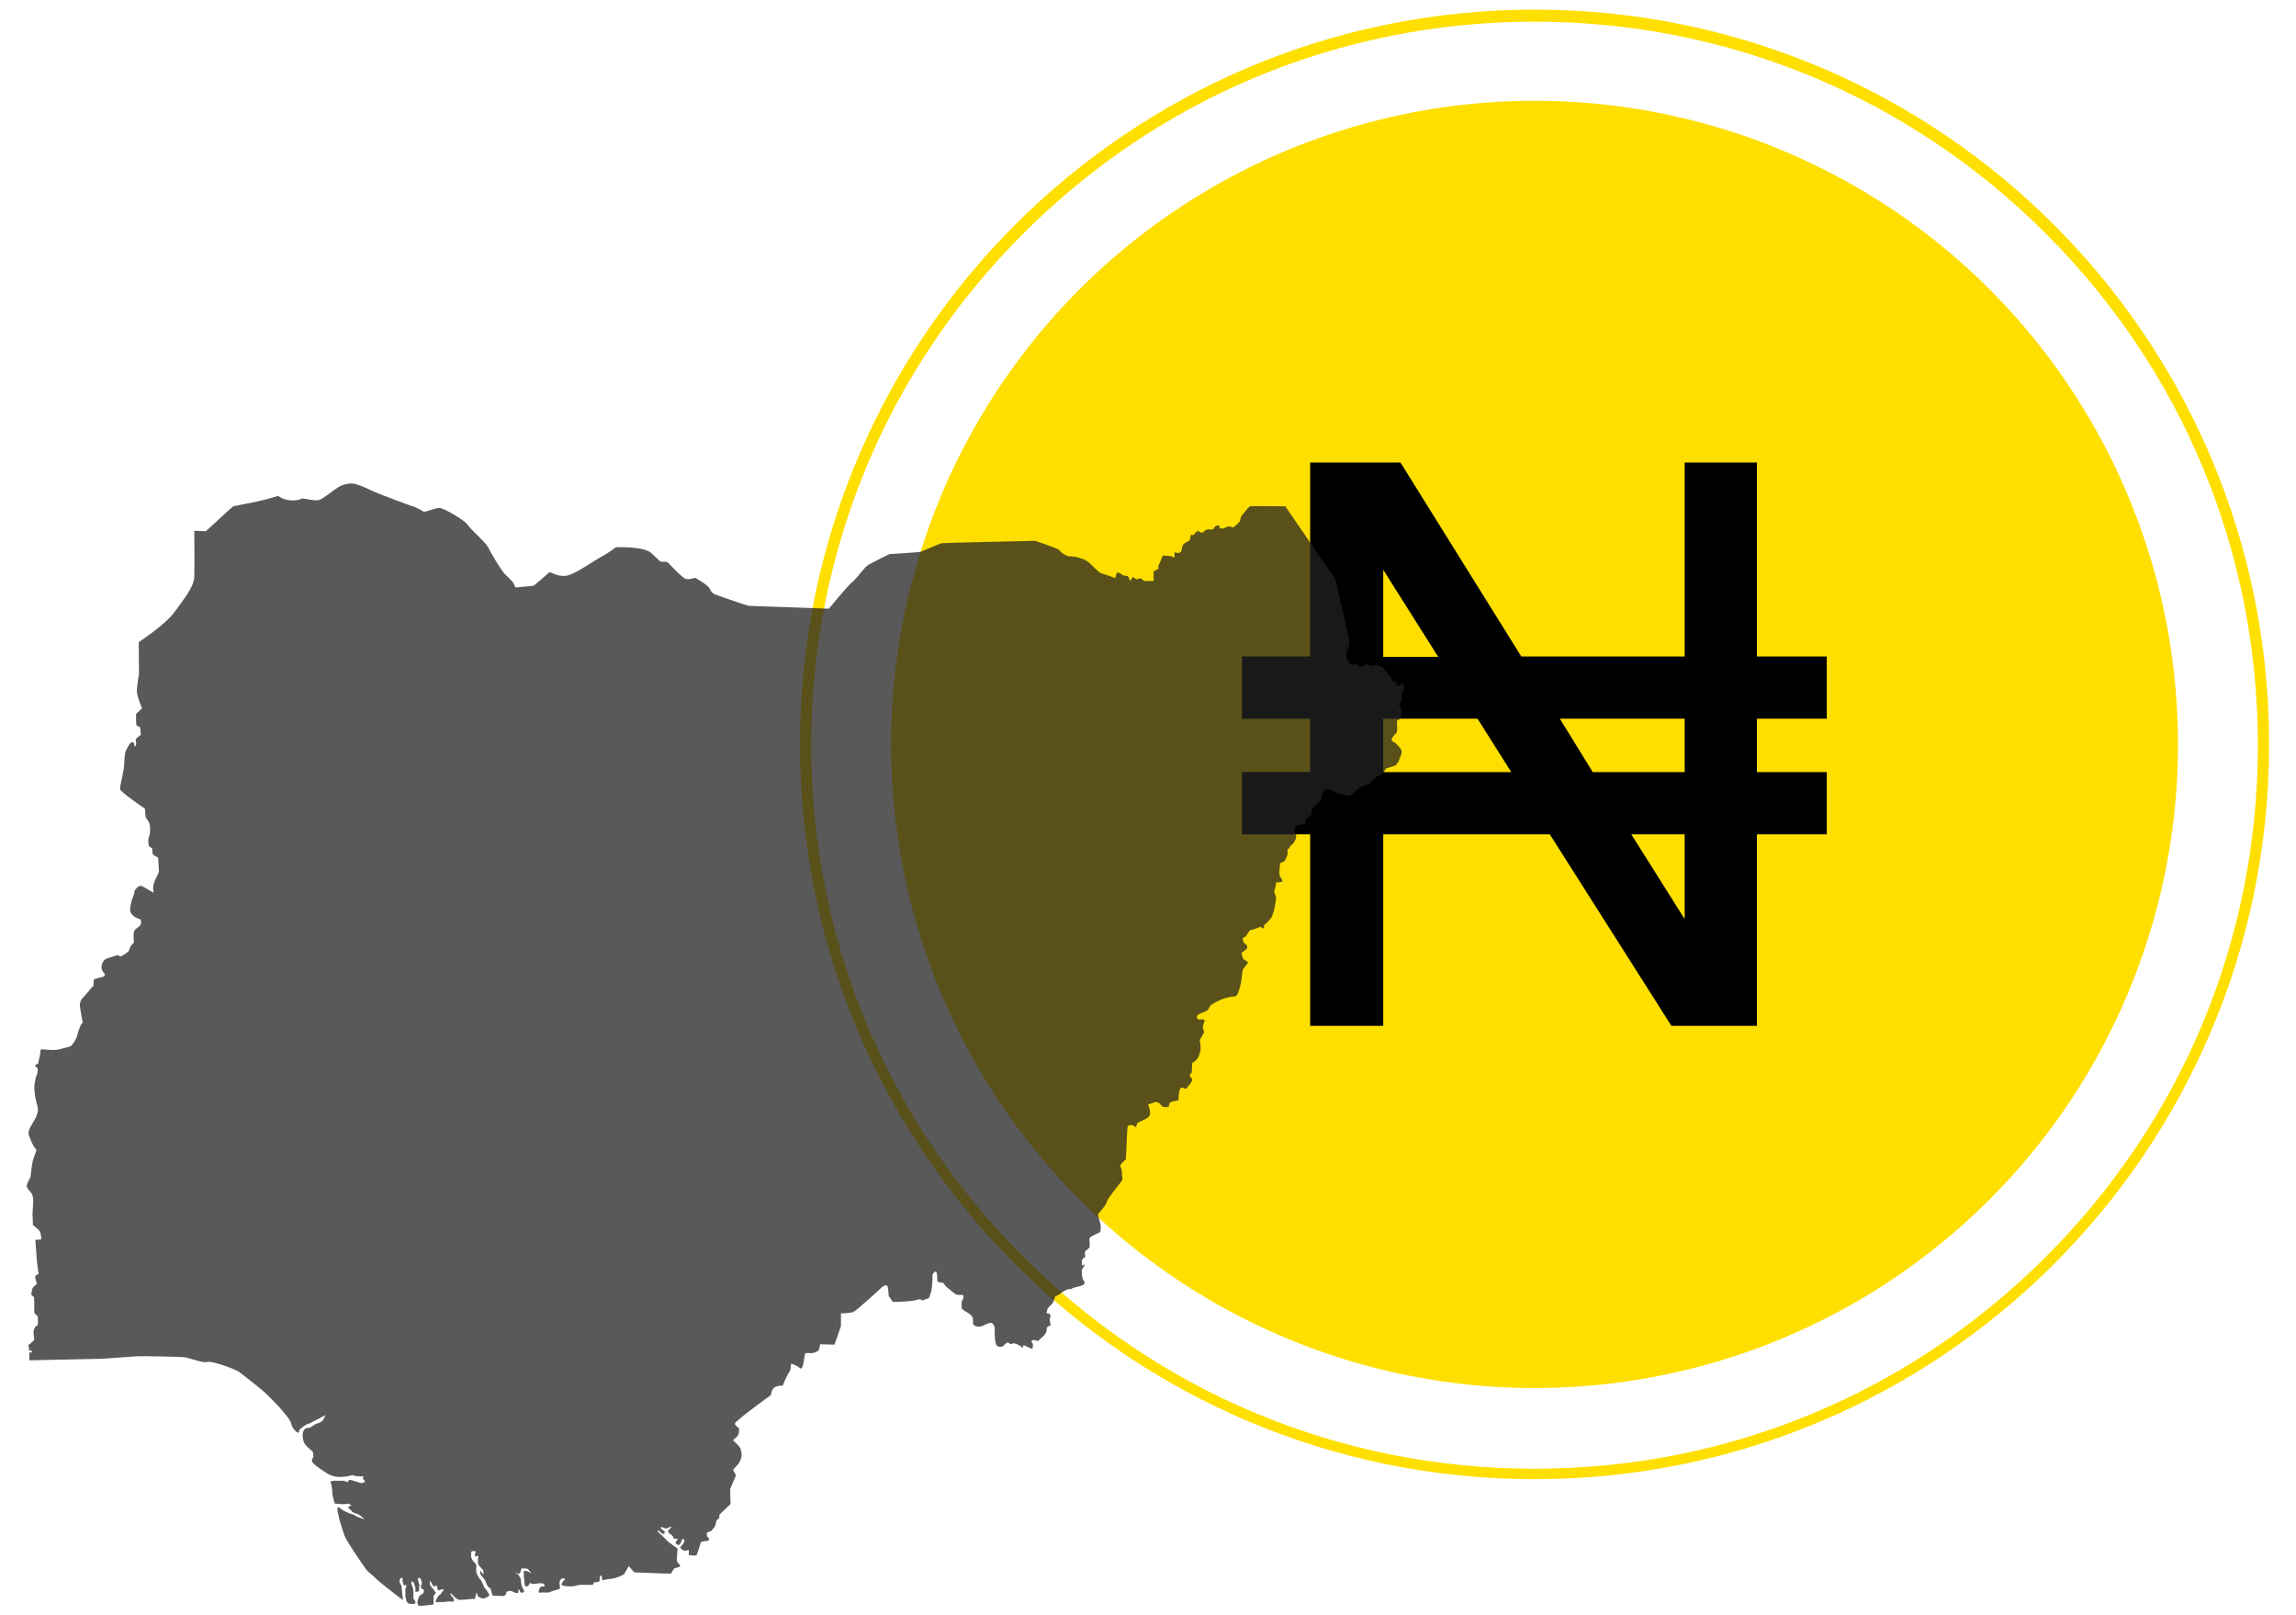
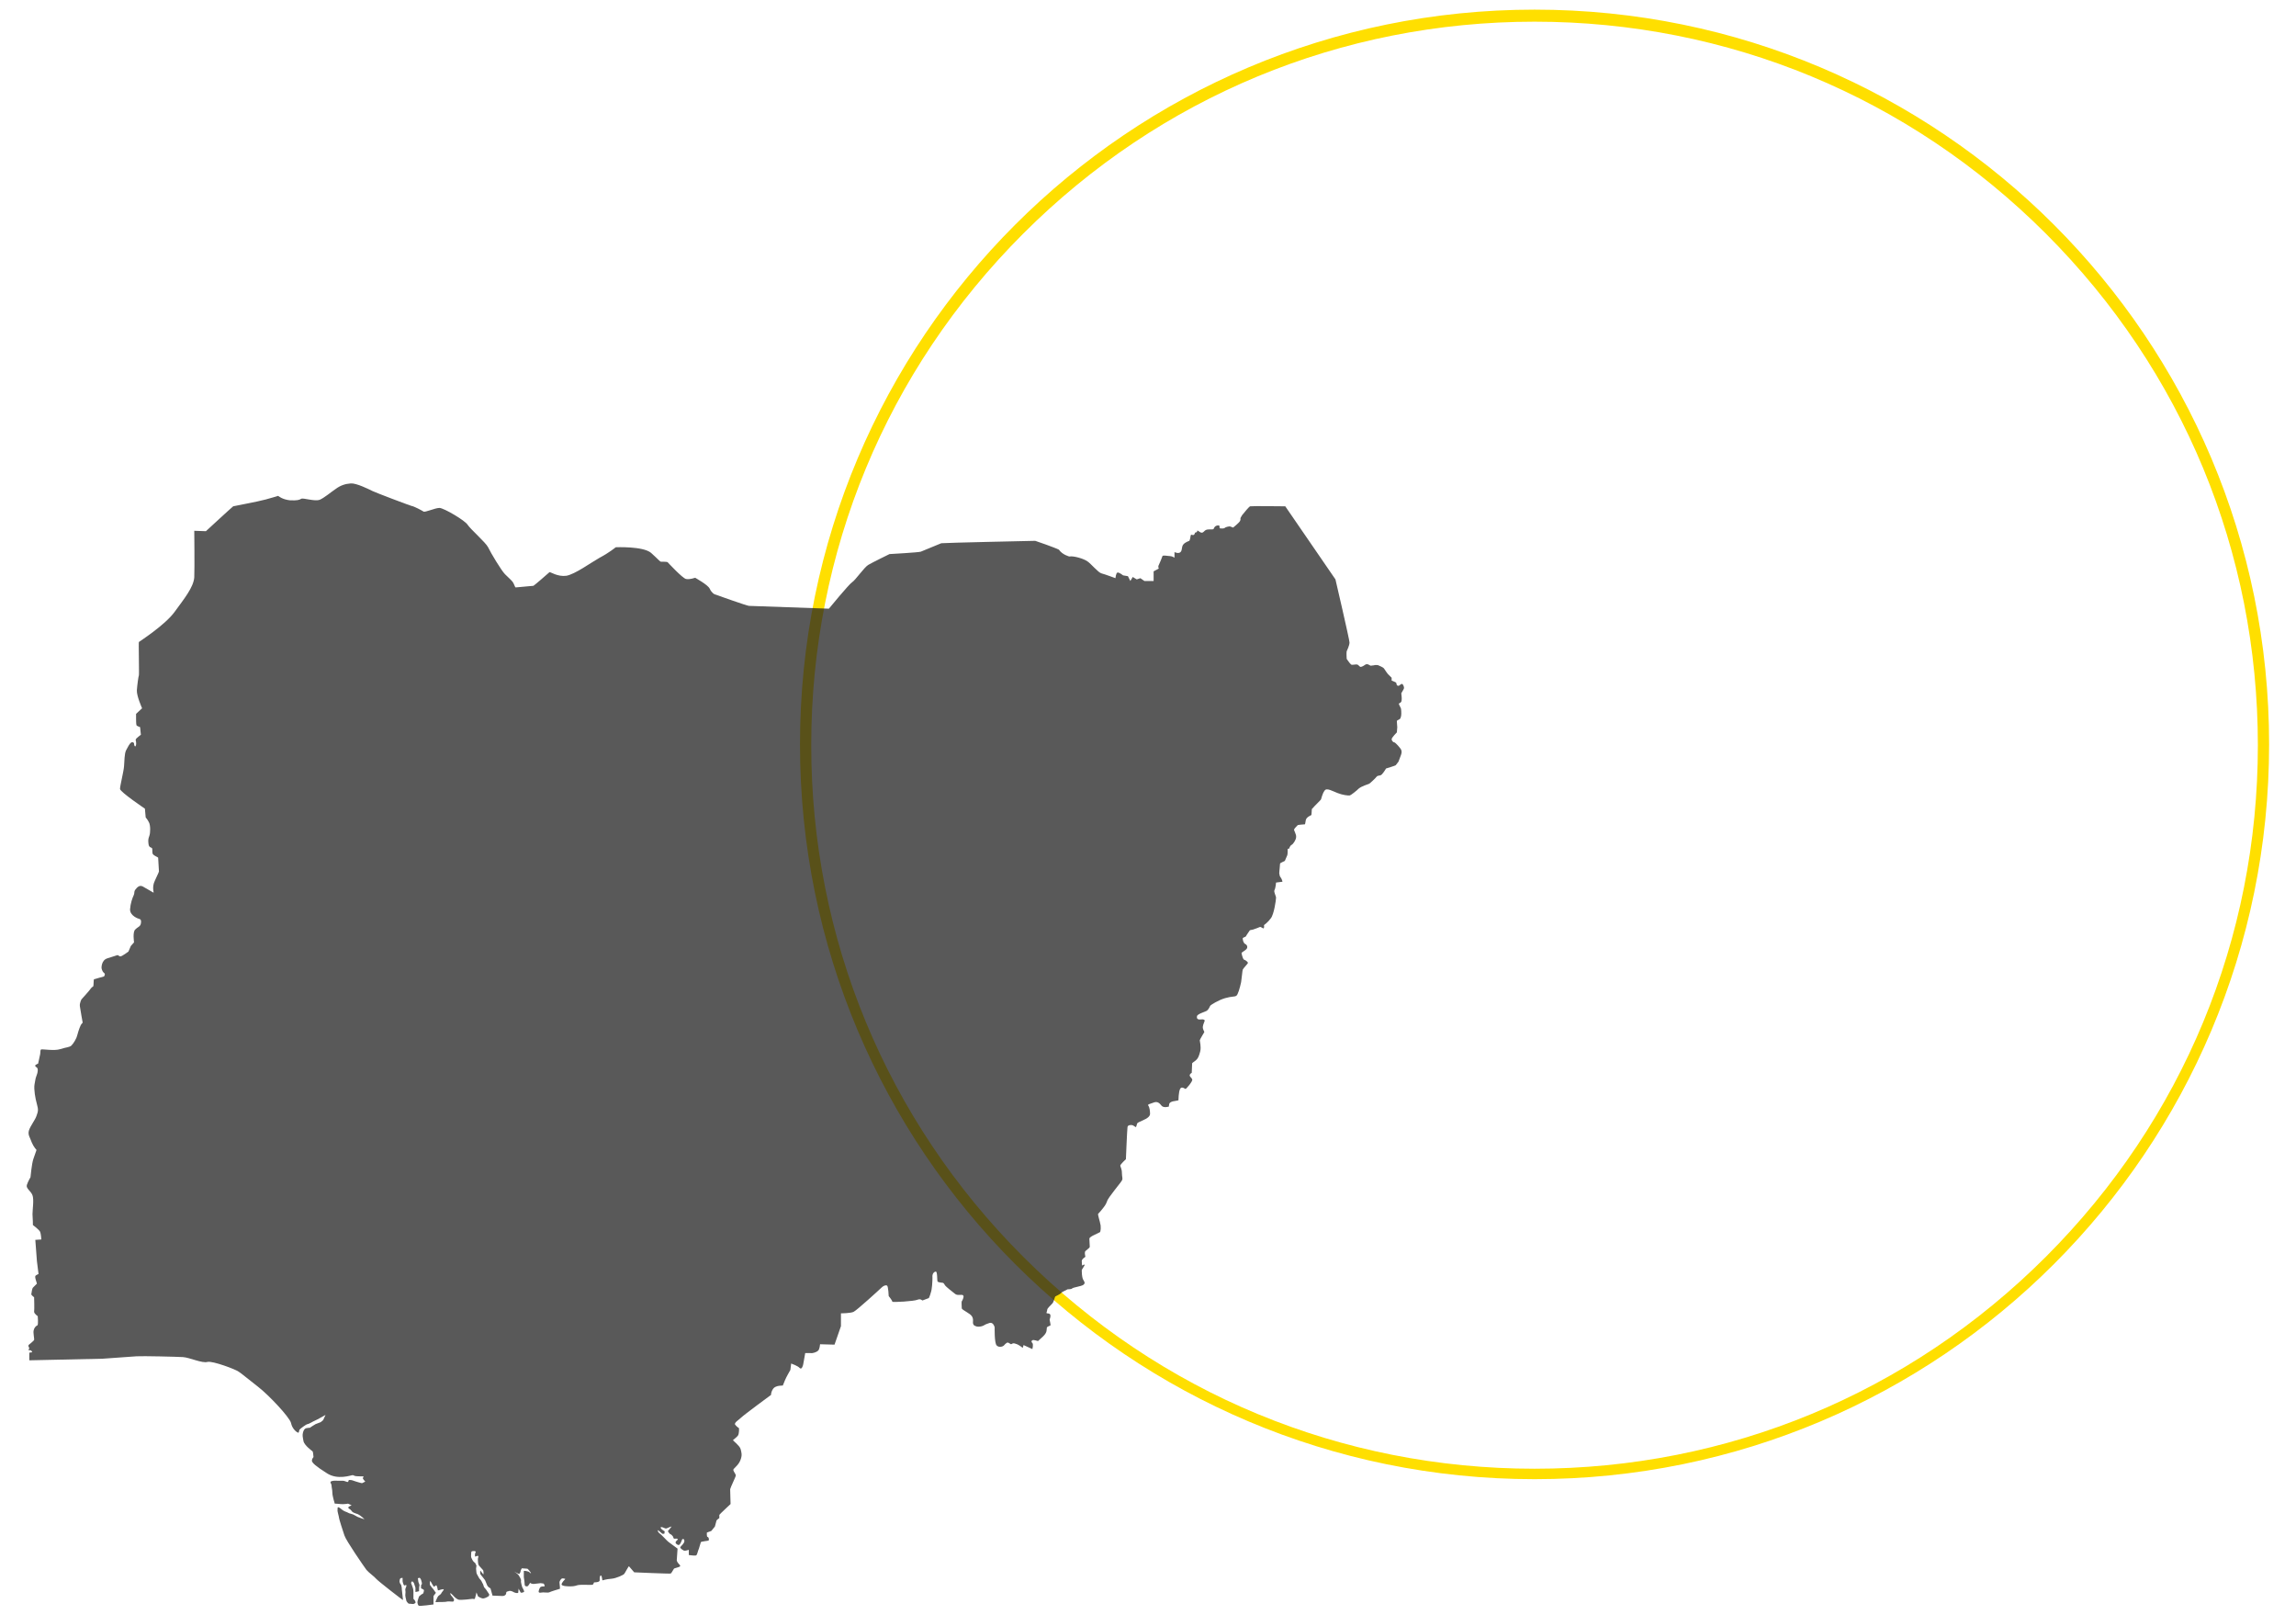
<svg xmlns="http://www.w3.org/2000/svg" version="1.1" id="Icon" x="0px" y="0px" viewBox="0 0 572 402.3" style="enable-background:new 0 0 572 402.3;" xml:space="preserve">
  <style type="text/css">
	.st0{fill:#FFDF00;}
	.st1{opacity:0.75;}
	.st2{fill:#212121;}
</style>
  <g>
    <path class="st0" d="M382.3,5.4c48.1,0,93.3,18.7,127.4,52.8s52.8,79.3,52.8,127.4s-18.7,93.3-52.8,127.4s-79.3,52.8-127.4,52.8   S289,347.1,254.9,313s-52.8-79.3-52.8-127.4s18.7-93.3,52.8-127.4S334.2,5.4,382.3,5.4 M382.3,2.4c-101.1,0-183,81.9-183,183   s81.9,183,183,183s183-81.9,183-183S483.4,2.4,382.3,2.4L382.3,2.4z" />
    <g>
-       <circle class="st0" cx="382.3" cy="185.4" r="160.3" />
-     </g>
+       </g>
    <g>
-       <path d="M309.4,207.8v-15.5h17V179h-17v-15.5h17v-48.3h22.5l30.1,48.3h40.7v-48.3h18v48.3h17.4V179h-17.4v13.3h17.4v15.5h-17.4    v47.7h-21.3l-30.3-47.7h-41.5v47.7h-18.2v-47.7H309.4z M344.6,163.6h13.7l-13.7-21.7V163.6z M344.6,192.3h31.9l-8.4-13.3h-23.5    V192.3z M396.8,192.3h22.9V179h-31.1L396.8,192.3z M419.7,228.9v-21.1h-13.3L419.7,228.9z" />
-     </g>
+       </g>
    <g class="st1">
      <path class="st2" d="M266.4,138.6c1-0.2,3.5,0.5,4.5,1.2c0.9,0.6,2.7,2.8,3.5,3c0.8,0.2,3.5,1.2,3.5,1.2s0.1-1.3,0.5-1.4    c0.4-0.1,1.4,0.7,1.4,0.7l1.2,0.2l0.6,1.2l0.6-1l1,0.6l0.9-0.3l1,0.7h1.3h1v-2.4l1.3-0.7c0,0-0.3-0.4,0-0.9    c0.3-0.6,0.8-1.9,0.9-2.2c0.1-0.3,1.4,0,1.9,0s1.1,0.4,1.1,0.4v-1.4c0,0,1,0.5,1.5,0c0.5-0.5,0.2-1.3,0.7-1.9    c0.5-0.6,1.5-0.9,1.5-0.9c0.4-0.8,0.2-1.7,0.6-1.5c0.9,0.3,0.6-0.6,1-0.6s0.4-0.5,0.4-0.5s0.6,0.4,0.8,0.5    c0.2,0.1,0.5,0.1,0.7-0.1c0.3-0.3,0.5-0.5,0.9-0.6c0.4-0.1,1.4,0,1.6-0.1c0.1-0.1,0.2-0.6,0.6-0.8c0.4-0.2,0.9-0.2,0.9,0    c0,0.2,0,0.6,0.2,0.6c0.2,0,0.8,0.1,1.1-0.1c0.3-0.3,1.1-0.4,1.3-0.4c0.1,0,0.8,0.3,0.8,0.3s1.4-1.1,1.7-1.6    c0.3-0.5,0-0.6,0.2-0.9c0.2-0.3,0.3-0.6,0.6-0.9c0.3-0.4,1.4-1.7,1.7-1.9c0.4-0.1,8.8,0,8.8,0l12.5,18.2c0,0,3.5,15,3.5,15.7    c0,0.8-0.6,1.9-0.7,2.2c-0.1,0.3,0,1.9,0,1.9s0.8,1.2,1.1,1.4c0.3,0.2,1.1-0.1,1.5,0c0.4,0.1,0.6,0.6,0.9,0.6    c0.3,0,1.1-0.5,1.2-0.6c0.1-0.1,0.5-0.1,0.7,0c0.2,0.1,0.5,0.3,0.6,0.3s0.6-0.1,0.8-0.1c0.1-0.1,0.9-0.1,1.1,0    c0.1,0.1,1.1,0.4,1.4,0.8s0.9,1.4,1.1,1.5c0.1,0.1,0.8,0.8,0.8,0.8v0.7c0,0,1,0.4,1.1,0.5c0.1,0.1,0.1,0.5,0.2,0.6    c0.1,0.1,0.1,0.2,0.4,0.2c0.3,0,0.8-0.8,1.1-0.3c0.3,0.5,0.4,0.9,0.1,1.3c-0.2,0.3-0.5,0.9-0.5,0.9s0.3,1.9-0.1,2.2    c-0.3,0.3-0.5,0.2-0.5,0.4c0,0.2,0.4,0.8,0.5,1.1s0.1,1.2,0.1,1.3s0,1.1-0.4,1.4s-0.7,0.2-0.7,0.6s0.1,1.2,0.1,1.4    s-0.1,1.3-0.1,1.3s-1.3,1.3-1.3,1.7s0.4,0.8,0.7,0.8c0.3,0.1,1.5,1.4,1.7,1.9s0,1-0.1,1.3c-0.1,0.3-0.6,1.6-0.6,1.6    s-0.6,0.8-0.7,0.9c-0.1,0.1-2.4,0.8-2.4,0.8s-0.9,1.6-1.4,1.7c-0.5,0.1-0.8,0.1-1,0.4c-0.2,0.3-1.6,1.6-1.8,1.7    c-0.2,0.1-1.9,0.6-2.6,1.2c-0.6,0.6-1.9,1.6-2.2,1.7s-1.9-0.1-3.1-0.6c-1.1-0.4-2.7-1.4-3.2-0.6c-0.6,0.8-0.8,2-0.9,2.2    c-0.1,0.2-1.7,1.7-1.9,2c-0.3,0.4-0.4,0.2-0.4,0.7c0,0.5-0.1,1.2-0.1,1.2s-1.3,0.5-1.4,1.3c-0.1,0.8-0.2,1-0.2,1s-1.6,0.1-1.8,0.2    c-0.1,0.1-0.9,0.9-0.9,1.1c-0.1,0.2,0.6,1.2,0.5,1.9c0,0.6-0.7,1.7-1.1,1.9c-0.4,0.2-0.6,0.8-0.6,0.9c0,0.1-0.4,0-0.4,0.2    c0,0.1,0,1.3-0.1,1.5c-0.1,0.3-0.6,1.3-0.6,1.4c-0.1,0.1-1.2,0.5-1.2,0.7s-0.1,0.9-0.1,1.2c0,0.2-0.1,0.6-0.1,1.2    c0.1,0.6,0.1,0.7,0.4,1.1c0.3,0.4,0.4,1,0.4,1l-1.6,0.2c0,0-0.1,1.4-0.4,1.9c-0.2,0.5,0.4,1.4,0.4,1.9s-0.5,4.1-1.3,5.1    c-0.7,1-1.7,1.7-1.7,1.7s0.1,0.7-0.1,0.8c-0.2,0.1-0.7-0.5-1-0.3c-0.3,0.1-0.9,0.4-1.6,0.6c-0.8,0.2-0.8,0.1-0.9,0.3    c-0.1,0.2-0.8,1.1-0.9,1.4c-0.2,0.2-0.8,0.3-0.8,0.5c0,0.3,0.1,1.1,0.6,1.4c0.5,0.2,0.8,0.9,0.2,1.4c-0.6,0.5-1.1,0.7-1.1,0.9    c0,0.1,0.3,1.4,0.6,1.6c0.4,0.1,1,0.6,1,0.8s-1.2,1.4-1.3,1.7s-0.2,1.8-0.4,3.1c-0.3,1.4-0.8,3.2-1.2,3.4    c-0.4,0.3-1.1,0.1-2.8,0.6c-1.7,0.5-3.6,1.7-3.7,1.9c-0.1,0.2-0.4,0.9-0.8,1.2c-0.4,0.3-2.4,0.8-2.5,1.4c-0.1,0.5,0.1,0.9,0.9,0.8    s1.1,0.1,1,0.4c-0.1,0.4-0.6,1.2-0.4,1.9c0.2,0.7,0.4,0.7,0.3,0.9c-0.1,0.2-1.1,1.8-1.1,2c0,0.3,0.4,1.6,0.1,2.8    c-0.3,1.1-0.5,1.7-1.1,2.2c-0.6,0.4-0.9,0.7-0.9,0.7l-0.1,2.4c0,0-0.6,0.3-0.5,0.7c0.1,0.4,0.4,0.4,0.6,0.9    c0.3,0.4-1.5,2.4-1.6,2.4c-0.1,0.1-1-0.8-1.4,0s-0.4,2.7-0.4,2.8c0,0.1-1,0.2-1.4,0.3c-0.4,0.1-0.8,0.3-0.9,0.6    c-0.1,0.4-0.1,0.7-0.1,0.7s-1.3,0.4-1.8-0.2c-0.5-0.6-1-1.2-2-0.8c-1,0.4-1.6,0.4-1.3,0.8c0.3,0.4,0.4,1.4,0.4,1.7    s0.2,0.9-1.1,1.6c-1.4,0.7-1.9,0.8-2.1,1.1c-0.1,0.3-0.2,0.8-0.3,0.9c-0.1,0.1-0.6-0.5-1.1-0.5c-0.4,0-0.9,0-1,0.5    c-0.1,0.5-0.4,8-0.4,8s-1.4,1.3-1.4,1.6s0.4,0.8,0.4,1.8c0,1.1,0.3,1.4,0,1.9c-0.2,0.5-3.5,4.3-3.7,5.2c-0.3,0.9-0.8,1.4-1,1.7    c-0.2,0.3-1,1.2-1.2,1.4c-0.2,0.1,0.4,1.7,0.6,2.9c0.1,1.2-0.1,1.4-0.1,1.6s-2.7,1.1-2.7,1.7c0,0.6,0.1,1.6,0.1,2    c0,0.4-1.1,0.9-1.2,1.3c-0.1,0.4,0.1,1.1,0.1,1.2s-0.9,0.5-0.9,1.1s0.1,1.1,0.1,1.1s0.6-0.4,0.6-0.2c0.1,0.2-0.7,1.1-0.7,1.4    c0,0.2,0,1.5,0.3,2.2c0.3,0.6,0.7,0.9,0.1,1.4c-0.6,0.4-2.5,0.6-2.8,0.9c-0.3,0.3-1.2,0.1-1.3,0.3c-0.1,0.1-1.4,0.6-1.5,0.9    c-0.2,0.2-1.2,0.7-1.4,0.8c-0.1,0.1-0.4,1.4-0.7,1.7c-0.3,0.4-1.3,1.2-1.3,1.6s-0.4,0.9,0,0.9s0.8,0.1,0.8,0.6s-0.2,0.8-0.2,1    c0,0.2,0.3,1.3,0.2,1.4c-0.1,0.1-0.9,0.3-0.9,0.6c-0.1,0.4,0.2,1.1-1,2.2c-1.2,1.1-1.2,1.1-1.2,1.1s-1.2-0.4-1.4-0.2    c-0.3,0.2-0.3,0.4,0,0.7c0.3,0.3,0,1.5,0,1.5L255,335l-0.2,0.7c0,0-0.9-0.7-1.4-0.9c-0.5-0.2-0.9-0.3-1.1-0.2    c-0.3,0.1-0.4,0.3-0.6,0.1c-0.3-0.2-0.6-0.4-0.8-0.3c-0.1,0.1-0.4,0.2-0.7,0.6c-0.3,0.4-1.3,0.7-1.9,0.1c-0.6-0.6-0.5-4.5-0.5-4.5    s-0.3-1.4-1.3-1.1c-0.9,0.3-1.1,0.4-1.4,0.6c-0.3,0.2-1.1,0.4-1.7,0.3c-0.6-0.2-1.1-0.3-1-1.3c0.1-1.1-0.4-1.6-1.4-2.2    c-0.9-0.6-1.4-0.8-1.4-1.1c0-0.4-0.1-1.5,0-1.7c0.1-0.1,0.6-1,0.4-1.4c-0.3-0.5-1.3,0.1-2-0.4c-0.7-0.5-2.4-1.9-2.6-2.2    c-0.1-0.3-0.4-0.6-0.5-0.6c-0.1,0-1.1-0.1-1.3-0.3c-0.2-0.1,0-2.6-0.5-2.5c-0.5,0.1-0.9,0.6-0.8,1.5c0,0.9-0.1,2.9-0.4,3.7    c-0.2,0.8-0.5,1.4-0.5,1.4l-1.6,0.6c-0.1,0-0.4-0.5-1.2-0.2c-0.8,0.4-6.3,0.7-6.3,0.5c0-0.3-0.9-1.4-0.9-1.4s-0.1-2.4-0.4-2.6    s-0.9,0-1.4,0.5c-0.5,0.5-6.1,5.6-6.9,6c-0.7,0.4-3.2,0.4-3.2,0.4v3.2l-1.6,4.6l-3.6-0.1c0,0-0.1,1.3-0.5,1.6    c-0.4,0.4-1.4,0.7-1.9,0.6c-0.4,0-1.3,0-1.3,0s-0.4,2.3-0.5,2.8c-0.1,0.5-0.4,1.4-0.9,0.9c-0.4-0.5-2.1-1.1-2.1-1.1l-0.2,1.6    c0,0-1.1,1.9-1.4,2.7c-0.3,0.8-0.5,1.2-0.5,1.2s-1.8-0.1-2.4,0.8c-0.6,0.9-0.5,1.5-0.5,1.5s-6.8,5-7.5,5.7    c-0.6,0.6-1.9,1.3-1.4,1.8c0.4,0.5,0.9,0.8,0.9,0.8s0.1,1.4-0.3,1.9c-0.4,0.5-1.2,1-1.2,1.1c0,0.1,1.7,1.4,1.9,2.2    c0.2,0.8,0.5,1.5-0.1,2.9c-0.6,1.4-1.9,2-1.7,2.4c0.1,0.4,0.6,0.9,0.6,1.3c0,0.3-1.3,2.9-1.4,3.4c0,0.4,0.1,3.7,0.1,3.7    s-2.8,2.6-2.8,2.7c0,0.1,0,0.8,0,0.8s-0.6,0.4-0.7,0.6c-0.1,0.3-0.4,1.5-0.4,1.5l-0.9,1.1l-1.1,0.4c0,0-0.1,1.1,0.2,1.1    c0.3,0.1,0.4,0.7,0.2,0.9c-0.3,0.1-1.8,0.2-1.9,0.4c-0.1,0.2-0.5,1.8-0.6,1.9c-0.1,0.1-0.3,1.3-0.6,1.4c-0.4,0.1-1.8-0.1-1.8-0.1    V386c0,0-0.9,0.3-1.2,0.2c-0.2-0.1-1.1-0.6-0.9-0.9c0.2-0.3,1-0.9,1-1.5c0-0.6-0.5-0.6-0.6-0.3c-0.1,0.3-0.5,1.4-0.9,1.3    c-0.4-0.1-0.9-0.5-0.6-0.9c0.3-0.4,0.6-0.4,0.4-0.6c-0.1-0.2-0.8,0-0.9-0.1c-0.1,0-0.2-0.5-0.3-0.6c-0.1-0.1-0.4-0.5-0.6-0.5    c-0.1,0-0.6-0.6-0.6-0.8c0.1-0.1,0.8-0.9,0.9-1.1c0.1-0.1-0.9,0.3-1.1,0.4c-0.1,0.1-0.5,0.1-0.6,0c-0.2-0.1-0.9-0.4-1-0.2    c-0.1,0.2,0.4,0.6,0.4,0.6l0.6,0.4l-0.1,0.6L165,382c0,0-1-0.9-1.1-0.9s0,0.5,0.4,0.8c0.4,0.2,1.8,1.8,2.2,2.1    c0.4,0.3,2.3,1.7,2.3,1.7s-0.2,2.6-0.2,2.9c0,0.3,0.4,0.8,0.5,0.9c0.1,0.1,0.6,0.5,0.2,0.7c-0.4,0.2-1.4,0.4-1.4,0.5    c-0.1,0.1-0.6,1.1-0.8,1.2c-0.1,0.1-9.1-0.3-9.1-0.3s-1.2-1.4-1.3-1.5c-0.1-0.1-1,1.7-1.2,1.9c-0.1,0.2-1.9,1.1-3.2,1.2    c-1.3,0.1-2.2,0.4-2.2,0.4c-0.1,0-0.1-1.2-0.4-1.2c-0.3,0-0.3,0.6-0.3,1.2c0,0.5-1.2,0.5-1.4,0.5c-0.1,0.1-0.1,0.5-0.4,0.6    c-0.3,0.1-2.9-0.1-3.7,0.1c-0.8,0.3-1.6,0.3-1.8,0.3c-0.3,0-2.2,0-2.2-0.5c0.1-0.5,0.7-1.1,0.9-1.3c0.2-0.1-0.8-0.3-0.9-0.1    c-0.1,0.1-0.6,0.5-0.5,1.1c0.1,0.6,0.1,1.4,0.1,1.4s-2.4,0.7-2.7,0.9c-0.3,0.1-1.1,0-1.5,0s-1.2,0.3-1.1-0.3    c0.1-0.6,0.4-1.1,0.6-1.1c0.2-0.1,0.6-0.1,0.8-0.1s0-0.6-0.2-0.7c-0.2,0-0.5-0.1-0.7-0.1c-0.1,0-1.7,0.2-1.8,0.2    c-0.1,0-0.8-0.1-0.8-0.3s-0.4,0.9-0.8,0.9c-0.4,0-0.6-0.1-0.6-0.6c0-0.5-0.2-1.7-0.2-1.7s0-1.4,0-1.5c0-0.2,1.2,0.1,1.3,0.2    c0.1,0.1,0.4,0.4,0.5,0.3c0-0.1-0.8-1.1-0.9-1.1s-1.4-0.1-1.4-0.1s-0.3,0.5-0.3,0.7c0,0.2-0.2,0.6-0.3,0.7    c-0.1,0.1-1.3-0.6-1.3-0.6s0.9,0.6,1.1,0.9c0.2,0.3,0.7,1.1,0.6,1.4s0.3,1.6,0.3,1.6s0.5,0.9,0.5,1.1c-0.1,0.2-0.8,0.4-0.9,0.2    c-0.1-0.1-0.5-1-0.5-0.9s-0.1,0.9-0.1,1c-0.1,0.1-0.5,0.1-1-0.1c-0.5-0.3-1-0.5-1.4-0.3c-0.4,0.1-0.6,0.1-0.6,0.5    c0,0.4-0.4,0.7-0.9,0.7c-0.5,0-2.5-0.1-2.5-0.1l-0.5-1.8c0,0-0.6-0.3-0.8-0.7c-0.2-0.4-0.5-1.3-0.6-1.4c-0.1-0.1-0.9-1.2-1.1-1.4    c-0.1-0.2-0.1-1.1,0-0.9c0.1,0.1,0.6,0.8,0.7,0.9c0.1,0.1,0.1-1-0.1-1.1c-0.1-0.1-0.7-0.8-0.9-1c-0.2-0.2-0.3-0.6-0.3-0.8    c0-0.1-0.1-1,0-1.2c0.1-0.2,0.1-0.4,0-0.5c-0.1-0.1-0.6,0.2-0.7,0.2s-0.1-0.8,0-0.9c0.1-0.1,0.3-0.5-0.3-0.5    c-0.6,0-0.7,0.1-0.7,0.4c0,0.2-0.1,0.9,0,1.2c0.1,0.3,0.3,0.6,0.4,0.8c0.1,0.2,0.6,0.6,0.6,0.6c0,0.1,0.3,0.6,0.3,0.6l-0.1,0.8    c0,0,0.1,0.9,0.1,1c0,0.1,0.1,0.4,0.2,0.5c0.1,0.1,0.4,0.8,0.5,0.9c0.1,0.1,0.5,0.6,0.5,0.6l0.3,0.6c0,0,0.2,0.3,0.2,0.4    s0.2,0.6,0.2,0.6l0.5,0.6l0.8,1.2l-0.1,0.4c0,0-0.7,0.5-1.3,0.6c-0.5,0.1-1.4-0.5-1.4-0.5l-0.4-1c0,0-0.3,1.4-0.4,1.6    c-0.1,0.1-0.6,0-0.6,0s-2.9,0.4-3.5,0.2c-0.5-0.2-0.9-0.6-1-0.7c-0.1-0.1-0.8-0.9-1-0.9c-0.1,0,0.1,0.6,0.4,0.8    c0.2,0.3,0.6,0.7,0.5,0.9c0,0.2-0.1,0.4-0.3,0.4c-0.1,0-1.4-0.1-1.5,0c-0.1,0.1-1.9,0.1-2,0.1s-0.9,0.1-0.8-0.1    c0.1-0.2,0.5-1.2,0.7-1.4c0.1-0.1,0.7-0.5,0.7-0.6s0.4-0.6,0.4-0.6s0.4-0.5,0.2-0.5s-0.6,0.1-0.7,0.1c-0.1,0.1-0.7,0.2-0.7,0.2    l-0.2-0.9l-0.2-0.4l-0.6,0.4l-0.4-0.6c0,0-0.4-0.8-0.5-0.8c-0.1,0-0.1,0.1-0.1,0.3s0,0.6,0,0.6l0.5,0.7c0,0,0.4,0.4,0.5,0.6    c0.1,0.2,0.5,0.7,0.5,0.7l-0.6,0.8c0,0,0,0.6,0,0.8c0,0.1,0,0.9,0,0.9v0.4c0,0-3.5,0.5-3.7,0.3s-0.3-0.6-0.3-0.9    c0-0.3,0.4-1.4,0.4-1.4l0.6-0.5c0,0,0.5-0.2,0.5-0.4s0.2-0.5,0.1-0.7c-0.1-0.2-0.7-0.4-0.7-0.4v-0.8c0,0,0.3-0.2,0.2-0.6    c-0.1-0.4-0.2-0.9-0.4-1.1c-0.2-0.3-0.6,0-0.6,0s0.1,0.4,0.1,0.7c0,0.3,0.4,0.9,0.3,1.1c-0.1,0.3-0.1,1.1-0.1,1.1v0.3l-0.4,0.1    l-0.5,0.1v-1.1l-0.4-1.2l-0.4-0.4l-0.3,0.4l0.4,1.1c0,0,0.2,0.5,0.2,1.1c0,0.6,0,1.4,0,1.4v0.4c0,0,0.4,0.4,0.4,0.5s0.3,0.4,0,0.6    c-0.4,0.2-0.4,0.2-0.4,0.2l-1.2-0.1c0,0-0.6-0.5-0.6-0.9c-0.1-0.4-0.3-1.1-0.2-1.6c0.1-0.5-0.1-0.9,0-1.2c0.1-0.3,0.4-0.9,0.2-0.9    c-0.1-0.1-0.5,0.1-0.5,0.1c-0.3-0.4-0.4-1.1-0.4-1.1V393c0,0-0.6-0.1-0.7,0.4c-0.1,0.4-0.1,0.5,0,0.8c0.1,0.3,0.4,0.5,0.4,0.8    c0.1,0.3,0.1,0.6,0.1,0.8c0,0.1,0.3,2.5,0.3,2.7c0,0.1-6.2-4.7-6.7-5.3c-0.5-0.6-1.7-1.4-2.4-2.2c-0.6-0.8-5.1-7.3-5.5-8.6    s-1.3-3.8-1.4-4.7c-0.2-0.9-0.4-1.4-0.3-1.8c0-0.3-0.1-0.8,0.6-0.3c0.6,0.5,0.9,0.7,1.4,0.9c0.4,0.1,0.8,0.4,0.9,0.4    c0.1,0,1,0.3,1,0.3l1.1,0.6c0,0,1.6,0.6,1.7,0.6c0.1,0.1-0.8-0.9-1.7-1.3c-0.9-0.3-1.3-0.4-1.6-0.9c-0.3-0.4-0.6-0.4-0.7-0.6    c-0.1-0.3,0.2-0.4,0.2-0.4l0.6-0.3l-0.9-0.4c0,0-1.1,0.2-1.9,0.1c-0.6-0.1-1.4-0.1-1.4-0.1s-0.6-1.9-0.6-2.7s-0.2-1.3-0.2-1.8    s-0.6-0.9,0-1.1c0.6-0.2,1.3-0.1,1.7-0.1s1,0,1.2,0c0.2,0,0.7,0.2,1,0.3c0.3,0.1,0.4-0.5,0.4-0.5s0.7,0,0.9,0.1    c0.3,0.1,0.9,0.3,0.9,0.3s1.3,0.4,1.5,0.4c0.2-0.1,0.8-0.4,0.8-0.4s-0.7-0.7-0.6-0.9c0.1-0.2,0.4-0.4-0.1-0.4s-1.5,0-1.9-0.1    c-0.3-0.1-0.3-0.2-0.6-0.2s-3.7,1.3-6.4-0.5c-2.7-1.7-3.7-2.6-3.7-3.1c0-0.5,0.4-0.9,0.4-0.9s-0.1-1.2-0.2-1.4    c-0.1-0.1-2.1-1.5-2.3-2.6c-0.2-1.1-0.3-1.4-0.1-2.2c0.2-0.6,0.4-0.9,0.8-1c0.4-0.1,0.9-0.1,0.9-0.1s1-0.7,1.4-0.9    c0.5-0.2,1.3-0.5,1.3-0.5l0.6-0.5l0.6-1.3c0,0-2.1,1.2-2.6,1.4c-0.5,0.2-1.6,0.9-1.9,0.9c-0.3,0-1.9,1.2-2,1.4    c-0.1,0.2-0.1,0.9-0.4,0.7c-0.3-0.1-1.4-0.9-1.7-2.4c-0.4-1.5-5.6-7-8.2-9c-2.6-2-4.2-3.4-4.9-3.8c-0.6-0.5-6.4-2.7-7.7-2.4    c-1.3,0.4-4.5-1.1-6.1-1.2c-1.6-0.1-10.1-0.3-11.6-0.2c-1.4,0.1-8.4,0.6-8.4,0.6l-18.3,0.4v-1.9c0,0,0.6-0.1,0.7-0.1    s-0.2-0.5-0.4-0.5c-0.1,0-0.5,0-0.5,0l0.2-0.6l-0.2-0.3L7.1,335c0,0,1.4-1.1,1.4-1.3c0.1-0.1-0.3-1.9-0.1-2.4    c0.1-0.6,0.6-1.1,0.9-1.2c0.3-0.1,0.1-2.3,0.1-2.3s-0.9-0.6-0.9-1.1c0.1-0.5,0-3.6,0-3.6s-0.8-0.6-0.7-0.8    c0.1-0.2,0.1-1.4,0.5-1.7c0.4-0.4,0.9-0.9,0.9-0.9l-0.3-1c0,0-0.2-0.6-0.1-0.9c0.1-0.2,0.8-0.5,0.8-0.5l-0.4-3.2l-0.4-5.3l1.5-0.1    c0,0-0.1-1.5-0.3-1.9c-0.2-0.5-1.8-1.7-1.8-1.7s0-1.4-0.1-2.7c0-1.2,0.4-3.6,0-4.7c-0.4-1.1-1.7-1.7-1.4-2.6s0.9-1.9,0.9-1.9    s0.3-3.3,0.7-4.5c0.4-1.2,0.8-2.3,0.8-2.3s-0.7-0.7-1.2-1.9c-0.4-1.2-1-1.8-0.7-2.9c0.3-1.1,1.6-2.7,1.9-3.7    c0.4-1.1,0.5-1.5,0.1-2.9c-0.4-1.4-0.8-3.7-0.6-4.9c0.2-1.2,0.3-1.6,0.3-1.6l0.4-1.2c0,0,0.3-1.1-0.1-1.4    c-0.4-0.3-0.5-0.4-0.4-0.6c0.2-0.2,0.7-0.4,0.7-0.4s0.4-1.8,0.5-2.3s0-1,0.2-1.2c0.1-0.2,3.3,0.4,4.8-0.1c1.5-0.5,2.2-0.4,2.8-0.9    c0.6-0.6,1.3-1.9,1.4-2.4c0.1-0.5,0.6-2,0.8-2.4c0.1-0.4,0.6-0.9,0.6-0.9s-0.6-3.3-0.7-4.1c-0.1-0.8,0.4-1.7,0.4-1.7    s2.1-2.3,2.4-2.8c0.4-0.5,0.6-0.2,0.6-0.9s0.1-1.3,0.1-1.3s0.8-0.2,1.4-0.4c0.5-0.1,1.1-0.3,1.1-0.3s0.5-0.6,0-0.9    c-0.5-0.4-0.6-1.2-0.6-1.2s-0.1-1.9,1.4-2.4c1.5-0.5,2.2-0.7,2.5-0.8c0.3-0.1,0.4,0.3,0.8,0.3s2-1.2,2-1.2l0.6-1.4l0.8-0.9    c0,0-0.4-2.6,0.3-3.2c0.6-0.6,0.9-0.6,1.2-1c0.3-0.4,0.4-1.5-0.1-1.6c-0.4-0.1-2.4-0.8-2.4-2.4c0.1-1.5,0.6-2.9,0.9-3.5    s0-0.8,0.4-1.4c0.4-0.5,1-1.3,1.9-0.8c0.9,0.5,2.3,1.3,2.6,1.5c0.3,0.2-0.5-1.2,0.4-3c0.9-1.9,1-2.2,1-2.3c0-0.1-0.2-3.4-0.2-3.4    c0-0.1-1.4-0.6-1.4-1.1c-0.1-0.5,0-0.9-0.1-1.2c-0.1-0.3-0.8-0.1-0.9-1.1c-0.1-0.9-0.1-1.2,0.2-2c0.3-0.8,0.3-2.7-0.1-3.4    c-0.4-0.8-0.8-1.2-0.8-1.2l-0.2-2.2c0,0-6.1-4.1-6.2-4.9c0-0.8,0.9-4.3,1-5.6c0.1-1.3,0.1-3.2,0.5-4c0.4-0.8,0.9-1.7,1.2-1.9    c0.3-0.3,0.8-0.1,0.8,0.2s0.1,0.7,0.3,0.7c0.1,0,0.3-0.4,0.2-1.1c-0.1-0.6-0.2-0.5,0.1-0.9c0.3-0.3,1.1-0.9,1.1-0.9l-0.2-1.9    c0,0-0.9-0.3-0.9-0.5c-0.1-0.2-0.1-1.7-0.1-1.7v-1.1l1.5-1.4c0,0-1.4-3.1-1.3-4.5c0.1-1.4,0.4-3.5,0.5-3.7s-0.1-8.3,0-8.3    c0.1-0.1,6.5-4.2,8.9-7.5s4.7-6.1,4.9-8.6c0.1-2.5,0-11.6,0-11.6l2.9,0.1c0,0,6.5-6,6.8-6.2c0.3-0.1,5.9-1.1,8.1-1.7    c2.2-0.6,3.1-0.9,3.1-0.9s1,0.9,2.9,1.1c1.9,0.1,2.4-0.1,2.9-0.4c0.5-0.2,3.3,0.7,4.5,0.3c1.2-0.5,2.8-1.9,4-2.7    c1.2-0.9,2.4-1.3,3.8-1.4s4.6,1.5,5.4,1.9c0.8,0.4,9,3.5,9.7,3.7c0.7,0.1,2.7,1.2,3,1.4c0.3,0.3,2.9-0.9,4-0.9    c1.2,0.1,6.3,3.1,7,4.2s4.5,4.4,5.1,5.6c0.6,1.3,3.3,5.8,4.2,6.7c0.9,0.9,1.5,1.4,1.9,1.9c0.4,0.5,0.6,1.5,0.8,1.4    c0.1,0,4.2-0.4,4.4-0.4c0.1,0,3.8-3.2,4-3.4c0.2-0.1,2,1.2,4.2,0.9c2.2-0.4,6-3.2,8.3-4.5c2.3-1.2,4-2.6,4-2.6s6.8-0.3,8.8,1.4    c2,1.8,2.2,2.2,2.5,2.2s1.4,0,1.6,0.1c0.1,0.1,3.7,4,4.6,4.2c0.9,0.2,2.2-0.3,2.3-0.3c0.1,0.1,3.1,1.7,3.6,2.7    c0.5,1.1,1.2,1.4,1.2,1.4s8.1,2.9,8.6,2.9s19.9,0.7,19.9,0.7s5-6.1,5.8-6.6c0.8-0.5,3-3.7,4-4.3c1-0.6,5.3-2.7,5.3-2.7    s7.3-0.4,7.8-0.6c0.5-0.2,4.9-2,5.1-2.1c0.3-0.1,23.2-0.6,23.4-0.6c0.1,0,5.2,1.8,5.9,2.2C264.7,138.2,266.4,138.6,266.4,138.6z" />
    </g>
  </g>
</svg>